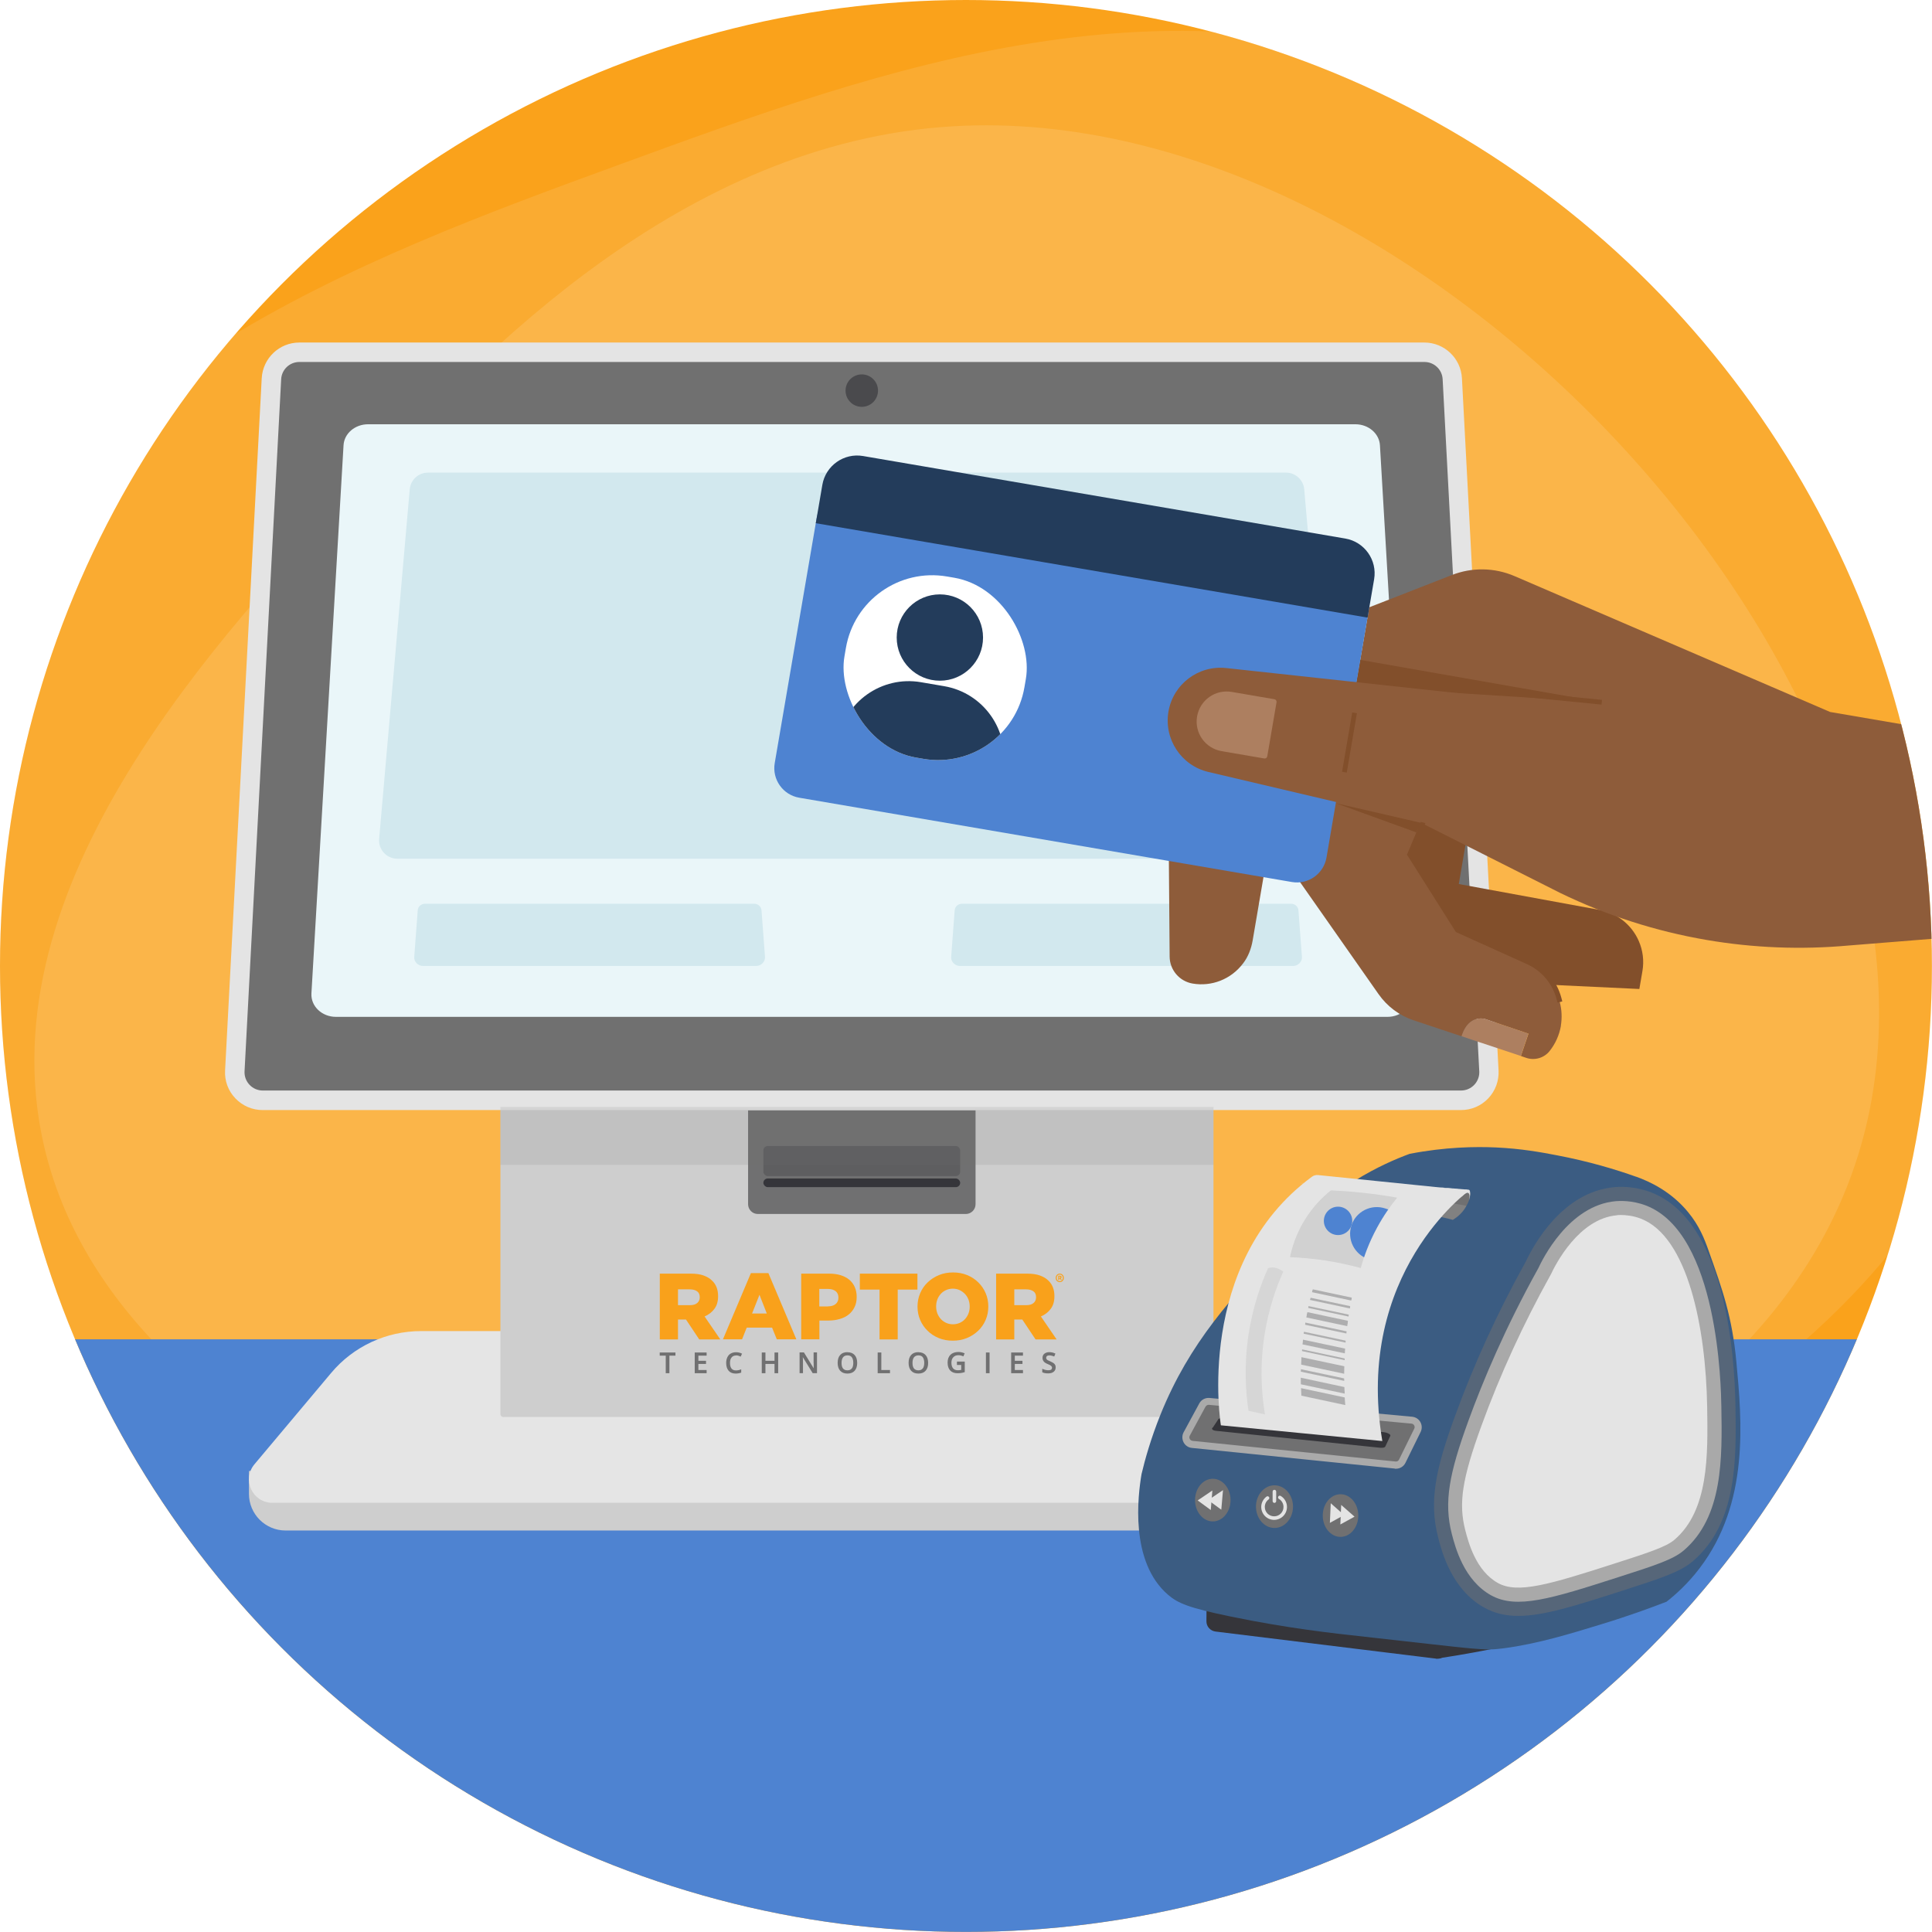
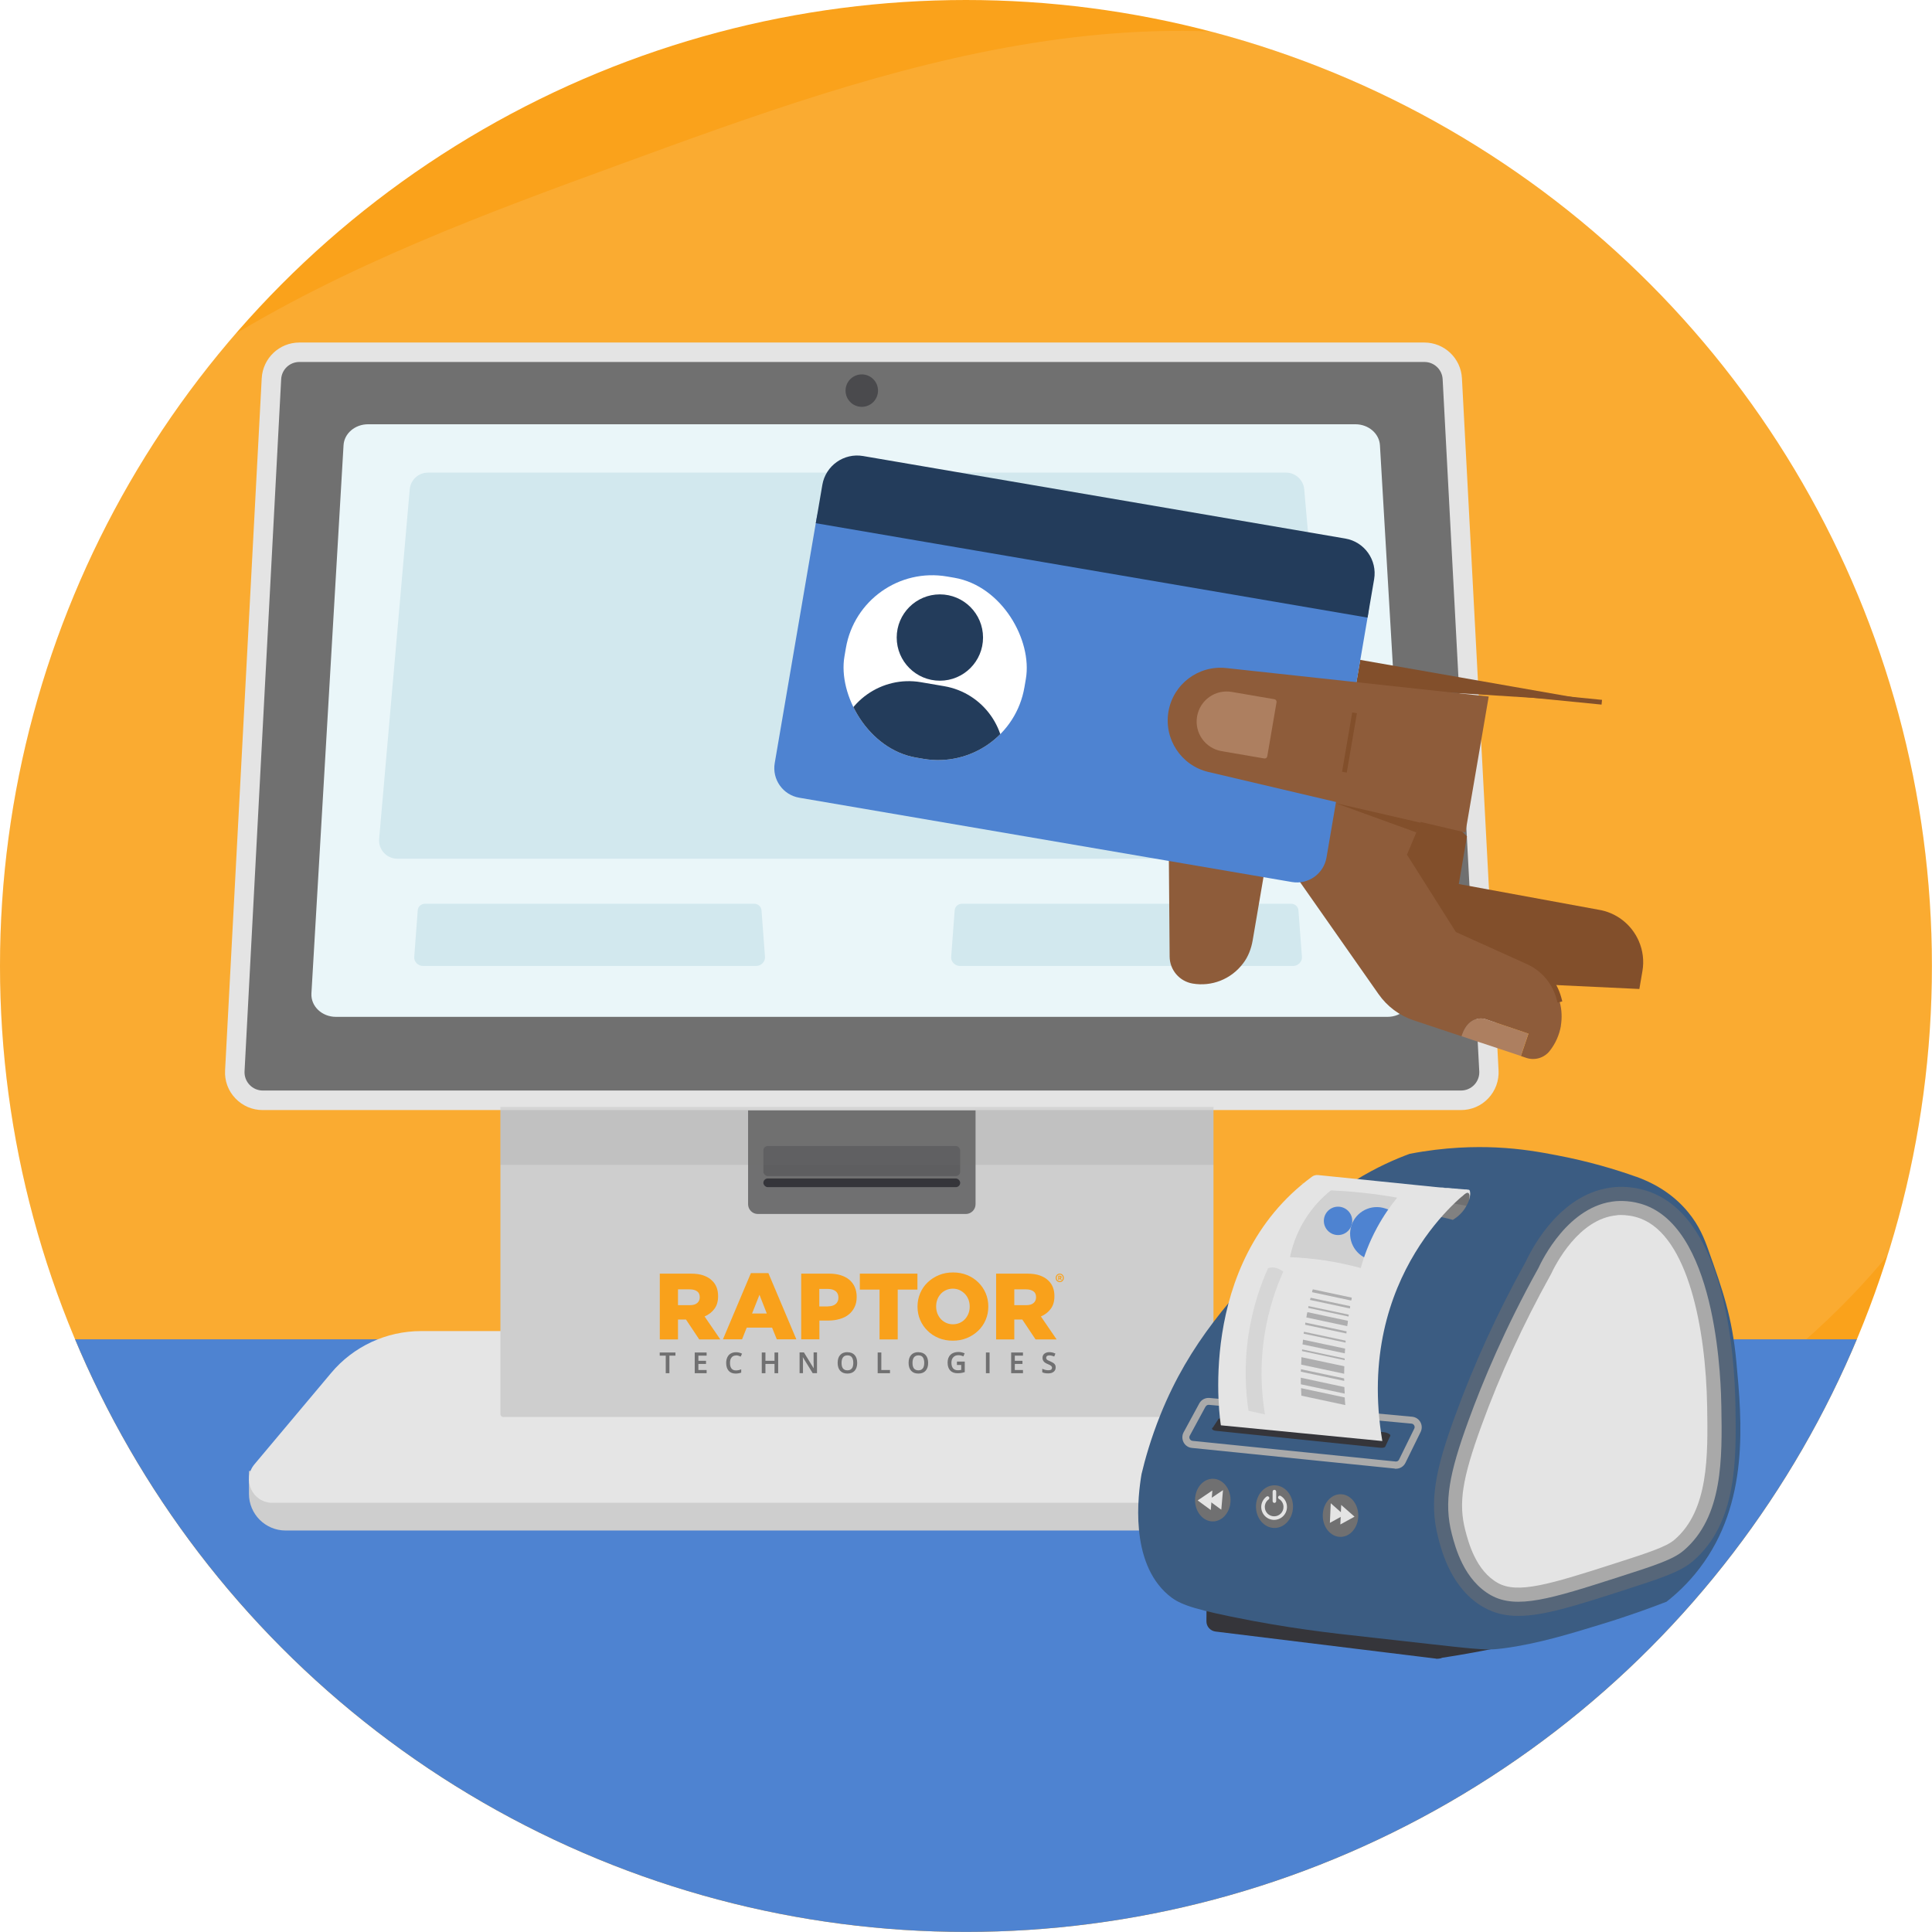
<svg xmlns="http://www.w3.org/2000/svg" id="Layer_2" viewBox="0 0 227.37 227.37">
  <defs>
    <style>.cls-1{fill:#f9a11b;}.cls-2,.cls-3,.cls-4{fill:#fff;}.cls-3,.cls-5{opacity:.12;}.cls-6,.cls-5,.cls-7,.cls-8,.cls-9{fill:#707071;}.cls-10{fill:#3b5c82;}.cls-11{clip-path:url(#clippath-2);}.cls-12{fill:#233c5b;}.cls-4{opacity:.1;}.cls-7{opacity:.51;}.cls-13{fill:#707070;}.cls-14{fill:#d2e8ee;}.cls-15{clip-path:url(#clippath-1);}.cls-16{fill:#4e83d1;}.cls-8{opacity:.17;}.cls-17{fill:#ad7f60;}.cls-18{fill:#8e5c3a;}.cls-19,.cls-20{fill:#e4e4e4;}.cls-21{fill:#1e1f40;}.cls-22{fill:#e5e5e5;}.cls-23{fill:#eaf6f9;}.cls-24{fill:#aaa;}.cls-25{clip-path:url(#clippath);}.cls-26{opacity:.64;}.cls-26,.cls-27,.cls-28{fill:#35353a;}.cls-20{opacity:.14;}.cls-29{fill:none;}.cls-30{clip-path:url(#clippath-3);}.cls-31{fill:#faa21b;}.cls-9{opacity:.13;}.cls-32{fill:#cecece;}.cls-33{opacity:.46;}.cls-28{opacity:.29;}.cls-34{fill:#824f2b;}</style>
    <clipPath id="clippath">
      <circle class="cls-29" cx="113.68" cy="113.68" r="113.68" />
    </clipPath>
    <clipPath id="clippath-1">
      <path class="cls-8" d="m160.14,149.23c.37-1.33.95-2.97,1.91-4.74.78-1.44,1.62-2.62,2.38-3.54-1.34-.24-2.78-.45-4.31-.6-1.21-.13-2.38-.21-3.49-.26-.84.67-2.08,1.82-3.13,3.56-1.02,1.68-1.47,3.26-1.68,4.3,1.24.05,2.63.16,4.13.39,1.55.24,2.95.55,4.19.89Z" />
    </clipPath>
    <clipPath id="clippath-2">
      <path class="cls-29" d="m153.19,165.27c1.74.31,3.47.61,5.21.92-.19-2.14-.27-4.66-.08-7.47.18-2.74.58-5.17,1.04-7.23-1.49-.37-2.99-.74-4.48-1.12-.66,2.1-1.3,4.74-1.61,7.83-.27,2.69-.23,5.08-.07,7.06Z" />
    </clipPath>
    <clipPath id="clippath-3">
      <rect class="cls-29" x="99.3" y="67.77" width="21.49" height="21.62" rx="10.31" ry="10.31" transform="translate(14.84 -17.44) rotate(9.71)" />
    </clipPath>
  </defs>
  <g id="Layer_2-2">
    <g class="cls-25">
      <g>
        <rect class="cls-31" x="-3.37" y="-3.52" width="236.58" height="233.47" />
        <path class="cls-4" d="m234.14,126.14c-21.81,69.2-175.62,95.17-226.83,36.81-18.2-20.74-25.66-54.65-15.96-82.21C4.09,44.52,42.49,30.48,73.06,19.31c30.94-11.31,65.35-23.89,100.32-8.59,44.24,19.35,73.12,76.2,60.76,115.42Z" />
-         <path class="cls-3" d="m219.78,131.82c-9.95,44.22-73.07,61.14-112.73,59.97-38.71-1.14-96.24-20.72-102.46-59.97C-.23,101.4,28.02,72.44,44.06,55.3c12.32-13.17,36.08-38.57,68.12-40.44,56.13-3.29,119.05,66.07,107.6,116.96Z" />
        <rect class="cls-16" x="-3.37" y="157.62" width="236.58" height="72.33" />
        <g>
          <path class="cls-32" d="m169.24,180.12H33.61c-2.38,0-4.31-1.93-4.31-4.31v-2.7h144.25v2.7c0,2.38-1.93,4.31-4.31,4.31Z" />
          <path class="cls-22" d="m170.78,176.86H32.06c-2.35,0-3.62-2.74-2.11-4.54l9.02-10.74c2.62-3.13,6.5-4.93,10.58-4.93h103.75c4.08,0,7.95,1.81,10.58,4.93l9.02,10.74c1.51,1.8.23,4.54-2.11,4.54Z" />
          <path class="cls-32" d="m142.48,166.76H59.22c-.18,0-.33-.15-.33-.33v-36.17h83.92v36.17c0,.18-.15.33-.33.33Z" />
          <g>
            <g>
              <path class="cls-13" d="m101.33,129.5H30.92c-1.89,0-3.39-1.58-3.29-3.47l4.31-81.45c.09-1.75,1.54-3.12,3.29-3.12h66.1s.19,0,.19,0h66.1c1.75,0,3.2,1.37,3.29,3.12l4.31,81.45c.1,1.88-1.4,3.47-3.29,3.47h-70.42s-.18,0-.18,0Z" />
              <path class="cls-19" d="m171.93,130.64H30.92c-1.23,0-2.37-.49-3.22-1.38-.85-.89-1.28-2.06-1.21-3.29l4.31-81.45c.13-2.36,2.07-4.21,4.43-4.21h132.39c2.36,0,4.31,1.85,4.43,4.21l4.31,81.45c.06,1.23-.37,2.4-1.21,3.29s-1.99,1.38-3.22,1.38ZM35.23,42.6c-1.14,0-2.08.89-2.14,2.03l-4.31,81.45c-.03.59.18,1.16.59,1.59.41.43.96.67,1.56.67h141.01c.59,0,1.15-.24,1.56-.67.41-.43.62-1,.59-1.59l-4.31-81.45c-.06-1.14-1-2.03-2.14-2.03H35.23Z" />
            </g>
            <circle class="cls-26" cx="101.42" cy="45.97" r="1.91" />
            <path class="cls-23" d="m101.34,119.67h-61.8c-1.66,0-2.97-1.25-2.89-2.75l3.78-64.52c.08-1.39,1.35-2.47,2.89-2.47h58.01s.17,0,.17,0h58.01c1.54,0,2.81,1.09,2.89,2.47l3.78,64.52c.09,1.49-1.23,2.75-2.89,2.75h-61.8s-.16,0-.16,0Z" />
          </g>
          <g>
            <g>
              <path class="cls-1" d="m77.64,149.89h3.66c.6,0,1.1.07,1.51.22.41.15.75.35,1.01.62.46.44.69,1.04.69,1.8v.02c0,.6-.14,1.09-.43,1.48-.29.39-.67.69-1.16.9l1.85,2.7h-2.48l-1.56-2.34h-.94v2.34h-2.14v-7.73Zm3.56,3.71c.37,0,.65-.08.85-.25.2-.17.3-.39.3-.67v-.02c0-.31-.1-.54-.31-.69-.21-.15-.49-.23-.85-.23h-1.4v1.86h1.41Z" />
              <path class="cls-1" d="m88.36,149.83h2.07l3.29,7.79h-2.3l-.56-1.38h-2.98l-.55,1.38h-2.25l3.29-7.79Zm1.88,4.75l-.86-2.2-.87,2.2h1.73Z" />
              <path class="cls-1" d="m94.28,149.89h3.31c.49,0,.93.06,1.33.18.4.12.74.3,1.02.53.28.23.5.52.65.86.15.34.23.72.23,1.15v.02c0,.46-.08.86-.25,1.2-.17.35-.4.64-.69.87-.29.24-.65.41-1.06.53-.41.12-.85.18-1.33.18h-1.06v2.21h-2.14v-7.73Zm3.16,3.85c.38,0,.68-.09.9-.27.22-.18.33-.43.33-.74v-.02c0-.33-.11-.59-.33-.76-.22-.17-.52-.26-.91-.26h-1.01v2.06h1.02Z" />
              <path class="cls-1" d="m103.51,151.77h-2.32v-1.88h6.78v1.88h-2.32v5.86h-2.14v-5.86Z" />
              <path class="cls-1" d="m112.13,157.78c-.6,0-1.15-.1-1.66-.31s-.95-.5-1.31-.86c-.37-.36-.66-.78-.87-1.27-.21-.49-.31-1.01-.31-1.56v-.02c0-.55.1-1.07.31-1.56.21-.49.5-.92.88-1.28s.82-.65,1.33-.86c.51-.21,1.06-.31,1.66-.31s1.15.1,1.66.31c.51.21.95.5,1.31.86.37.36.66.78.87,1.27.21.49.31,1.01.31,1.56v.02c0,.55-.1,1.07-.31,1.56-.21.49-.5.92-.88,1.28s-.82.65-1.33.86c-.51.21-1.06.31-1.66.31Zm.02-1.93c.3,0,.57-.06.81-.17.24-.11.45-.26.62-.45.17-.19.3-.41.4-.66.1-.25.14-.52.14-.8v-.02c0-.28-.05-.55-.14-.8-.1-.25-.23-.47-.41-.66-.18-.19-.39-.34-.63-.46-.24-.11-.51-.17-.81-.17s-.56.06-.8.17c-.24.11-.45.26-.62.45-.17.19-.31.41-.4.66-.09.25-.14.52-.14.8v.02c0,.28.05.55.14.8.1.25.23.47.4.66.17.19.38.34.63.46.24.11.51.17.81.17Z" />
              <path class="cls-1" d="m117.22,149.89h3.66c.6,0,1.1.07,1.51.22.41.15.75.35,1.01.62.46.44.69,1.04.69,1.8v.02c0,.6-.14,1.09-.43,1.48-.29.39-.67.69-1.16.9l1.85,2.7h-2.48l-1.56-2.34h-.94v2.34h-2.14v-7.73Zm3.56,3.71c.37,0,.65-.08.85-.25.2-.17.3-.39.3-.67v-.02c0-.31-.1-.54-.31-.69-.21-.15-.49-.23-.85-.23h-1.4v1.86h1.41Z" />
            </g>
            <g>
              <polygon class="cls-6" points="77.64 159.54 78.35 159.54 78.35 161.61 78.78 161.61 78.78 159.54 79.49 159.54 79.49 159.17 77.64 159.17 77.64 159.54" />
              <polygon class="cls-6" points="81.76 161.61 83.16 161.61 83.16 161.23 82.19 161.23 82.19 160.52 83.09 160.52 83.09 160.15 82.19 160.15 82.19 159.54 83.16 159.54 83.16 159.17 81.76 159.17 81.76 161.61" />
              <path class="cls-6" d="m86.62,159.51c.1,0,.19.01.28.04.09.03.18.06.25.1h.02s.16-.35.16-.35h-.02c-.21-.11-.44-.16-.69-.16s-.44.05-.62.15c-.18.1-.31.25-.4.44-.09.19-.14.41-.14.66,0,.4.1.71.29.93.19.22.47.33.82.33.24,0,.46-.04.65-.11h.01v-.38h-.03c-.1.04-.2.07-.3.09-.09.02-.19.03-.29.03-.23,0-.4-.07-.52-.22-.12-.15-.18-.37-.18-.66s.06-.49.19-.65c.12-.15.3-.23.52-.23Z" />
              <polygon class="cls-6" points="91.15 160.15 90.08 160.15 90.08 159.17 89.65 159.17 89.65 161.61 90.08 161.61 90.08 160.52 91.15 160.52 91.15 161.61 91.58 161.61 91.58 159.17 91.15 159.17 91.15 160.15" />
              <path class="cls-6" d="m95.76,160.44c0,.09,0,.21,0,.37,0,.1,0,.17,0,.22l-1.15-1.87h-.51v2.44h.4v-1.27c0-.17,0-.36-.02-.56v-.05s1.16,1.88,1.16,1.88h.51v-2.44h-.4v1.28Z" />
              <path class="cls-6" d="m99.73,159.13c-.37,0-.65.11-.85.33-.2.22-.3.53-.3.93s.1.71.3.93c.2.22.48.33.85.33s.65-.11.85-.33c.2-.22.3-.53.3-.92s-.1-.71-.3-.93c-.2-.22-.48-.33-.84-.33Zm.51,1.92c-.11.15-.29.22-.51.22s-.4-.07-.52-.22c-.12-.15-.17-.37-.17-.66s.06-.51.18-.66c.12-.15.29-.22.52-.22s.4.07.51.22c.11.15.17.37.17.66s-.06.52-.17.66Z" />
              <polygon class="cls-6" points="103.72 159.17 103.29 159.17 103.29 161.61 104.74 161.61 104.74 161.23 103.72 161.23 103.72 159.17" />
              <path class="cls-6" d="m108.08,159.13c-.37,0-.65.11-.85.33-.2.22-.3.53-.3.93s.1.71.3.93c.2.22.48.33.85.33s.65-.11.85-.33c.2-.22.3-.53.3-.92s-.1-.71-.3-.93c-.2-.22-.48-.33-.84-.33Zm.51,1.92c-.11.15-.29.22-.51.22s-.4-.07-.52-.22c-.12-.15-.17-.37-.17-.66s.06-.51.18-.66c.12-.15.29-.22.52-.22s.4.07.51.22c.11.15.17.37.17.66s-.06.52-.17.66Z" />
              <path class="cls-6" d="m112.62,160.64h.5v.58c-.14.03-.27.04-.39.04-.24,0-.43-.07-.56-.22-.13-.15-.2-.37-.2-.66s.07-.49.22-.65c.14-.16.34-.24.59-.24.19,0,.39.04.58.13h.02s.15-.36.15-.36h-.02c-.23-.1-.47-.15-.72-.15-.39,0-.71.11-.93.33-.23.22-.34.53-.34.92s.1.71.3.92c.2.22.49.33.86.33.15,0,.3-.01.43-.03.13-.02.27-.05.42-.1h.01v-1.24h-.92v.38Z" />
              <rect class="cls-6" x="116.03" y="159.17" width=".43" height="2.44" />
              <polygon class="cls-6" points="119 161.61 120.39 161.61 120.39 161.23 119.43 161.23 119.43 160.52 120.33 160.52 120.33 160.15 119.43 160.15 119.43 159.54 120.39 159.54 120.39 159.17 119 159.17 119 161.61" />
              <path class="cls-6" d="m124.18,160.64c-.04-.08-.1-.16-.19-.22-.08-.06-.22-.13-.39-.21-.16-.06-.26-.12-.32-.15-.06-.04-.1-.08-.12-.12-.02-.04-.04-.09-.04-.15,0-.09.03-.15.09-.2.06-.05.15-.08.28-.08.16,0,.35.04.56.13h.02s.14-.35.14-.35h-.02c-.23-.11-.46-.16-.69-.16-.24,0-.44.06-.59.18-.15.12-.22.28-.22.49,0,.16.05.31.14.42.09.12.25.22.47.31.21.08.35.16.41.22.06.06.1.13.1.21,0,.09-.03.17-.1.22-.07.06-.18.08-.33.08-.1,0-.22-.01-.34-.04-.12-.03-.24-.07-.35-.12h-.03s0,.4,0,.4h.01c.17.09.4.13.68.13s.49-.06.65-.19c.16-.12.24-.3.24-.52,0-.11-.02-.21-.06-.29Z" />
            </g>
            <path class="cls-1" d="m124.24,150.39c0-.29.22-.5.48-.5s.48.21.48.5-.22.5-.48.5-.48-.2-.48-.5m.84,0c0-.23-.15-.39-.36-.39s-.36.16-.36.39.15.39.36.39.36-.16.36-.39m-.55-.25h.21c.11,0,.2.05.2.16,0,.06-.03.11-.09.14l.11.2h-.13l-.08-.16h-.09v.16h-.12v-.5Zm.18.25c.06,0,.09-.03.09-.08,0-.04-.03-.07-.09-.07h-.06v.15h.06Z" />
          </g>
          <path class="cls-6" d="m113.65,142.87h-24.46c-.64,0-1.15-.52-1.15-1.15v-11.04h26.77v11.04c0,.64-.52,1.15-1.15,1.15Z" />
          <rect class="cls-27" x="89.84" y="138.69" width="23.16" height="1.02" rx=".51" ry=".51" />
          <rect class="cls-28" x="89.84" y="134.87" width="23.16" height="3.54" rx=".51" ry=".51" />
          <rect class="cls-9" x="58.89" y="130.26" width="83.92" height="6.84" />
        </g>
        <g>
          <g>
            <g>
              <path class="cls-27" d="m169.03,195.2s14.51-1.98,26.2-6.72c0,0-28.47,1.99-26.2,6.72Z" />
              <path class="cls-27" d="m170.42,191.37l-.02,2.63c0,.73-.65,1.29-1.37,1.2l-25.98-3.19c-.62-.08-1.08-.6-1.07-1.22l.02-2.77c0-.73.65-1.3,1.38-1.2l25.98,3.33c.61.08,1.07.6,1.07,1.22Z" />
            </g>
            <path class="cls-10" d="m192.55,138.48c1.57.56,4.11,1.72,6.13,4.19,1.3,1.58,1.9,3.1,2.39,4.49,1.65,4.64,2.78,7.78,3.28,13.14.65,6.96,1.54,16.57-4.33,24.26-1.43,1.88-2.91,3.17-3.89,3.94-1.83.71-4.45,1.67-7.63,2.64-3.55,1.09-7.55,2.32-11.52,2.84-2.48.33-2.94.12-16.31-1.35-3.81-.42-9.03-.98-15.86-2.39-4.88-1.01-6.17-1.55-7.33-2.54-4.57-3.91-3.55-11.75-3.14-14.21.4-1.7,1.09-4.17,2.24-7.03,3.44-8.5,8.35-13.75,14.44-20.25,3.3-3.53,5.6-5.51,8.45-7.28,2.53-1.57,4.82-2.55,6.43-3.14,4.2-.81,7.71-.86,10.17-.75,2.98.14,5.26.56,7.09.91,3.86.73,7.04,1.7,9.37,2.53Z" />
            <path class="cls-19" d="m175.49,187.75c2.99,1.66,7.02.42,14.97-2.14,4.3-1.38,6.44-2.07,7.69-3.14,4.64-3.96,4.53-10.88,4.43-16.91-.04-2.3-.33-20.37-8.85-23.68-1.68-.65-3.2-.55-3.56-.52-5.59.48-8.7,6.97-9.13,7.89-3.95,7.11-6.54,13.32-8.23,17.96-2.24,6.15-2.92,9.56-1.95,13.32.42,1.6,1.42,5.44,4.64,7.23Z" />
          </g>
          <g>
            <g>
-               <path class="cls-6" d="m140.3,169.98l23.89,2.43c.34.04.67-.15.83-.46l1.79-3.64c.26-.52-.09-1.14-.67-1.19l-23.83-2.21c-.33-.03-.65.14-.8.43l-1.85,3.42c-.28.52.06,1.16.64,1.22Z" />
              <path class="cls-24" d="m164.15,172.83l-23.89-2.43c-.41-.04-.78-.29-.97-.66-.19-.37-.19-.81,0-1.17l1.85-3.41c.24-.44.71-.68,1.21-.64l23.84,2.21c.41.04.77.27.97.63.2.36.21.79.03,1.16l-1.79,3.64c-.21.43-.65.69-1.12.69-.04,0-.08,0-.13,0Zm-22.28-7.28l-1.85,3.41c-.07.12-.07.27,0,.39s.18.2.32.22l23.9,2.43c.17.02.34-.07.41-.23l1.79-3.64c.06-.12.06-.26-.01-.38-.07-.12-.18-.2-.32-.21l-23.83-2.21s-.03,0-.04,0c-.15,0-.29.08-.36.22Z" />
            </g>
            <path class="cls-27" d="m143.11,168.39l19.31,1.99c.31.03.55-.02.61-.14l.59-1.26c.08-.17-.35-.39-.83-.44l-18.8-1.65c-.22-.02-.45.02-.58.09l-.66,1c-.25.15-.06.37.36.41Z" />
          </g>
          <g>
            <ellipse class="cls-6" cx="157.76" cy="178.36" rx="2.09" ry="2.51" />
            <g>
              <polygon class="cls-19" points="157.84 177.11 159.41 178.49 157.74 179.41 157.84 177.11" />
              <polyline class="cls-19" points="156.51 179.22 156.61 176.91 158.18 178.3" />
            </g>
          </g>
          <g>
            <ellipse class="cls-6" cx="142.73" cy="176.54" rx="2.09" ry="2.51" />
            <g>
              <polygon class="cls-19" points="142.68 175.41 140.95 176.58 142.49 177.71 142.68 175.41" />
              <polyline class="cls-19" points="143.73 177.67 143.93 175.37 142.19 176.54" />
            </g>
          </g>
          <g>
            <ellipse class="cls-6" cx="149.99" cy="177.31" rx="2.18" ry="2.51" />
            <g>
              <path class="cls-19" d="m149.98,176.87c.11,0,.21-.09.21-.21v-1.12c0-.11-.09-.21-.21-.21s-.21.09-.21.21v1.12c0,.11.09.21.21.21Z" />
              <path class="cls-19" d="m149.94,178.87c.84,0,1.52-.68,1.52-1.52,0-.53-.28-1.03-.74-1.3-.1-.06-.23-.03-.28.07-.06.1-.03.23.07.28.34.2.54.56.54.95,0,.61-.49,1.1-1.1,1.1s-1.1-.49-1.1-1.1c0-.35.16-.68.45-.89.09-.07.11-.2.04-.29-.07-.09-.2-.11-.29-.04-.39.29-.62.74-.62,1.22,0,.84.68,1.52,1.52,1.52Z" />
            </g>
          </g>
          <g>
            <path class="cls-6" d="m173.03,140.37c-.01.38-.05.91-.59,1.78-.49.79-1.13,1.22-1.46,1.41-2.54-.84-15.3-2.25-17.85-3.09" />
            <path class="cls-20" d="m172.58,141.9l-16.59-2.89-3.11.22,18.09,4.33s1.14-.67,1.6-1.66Z" />
            <path class="cls-19" d="m162.68,169.59l-19-1.85s-3.17-19.02,10.71-29.25c.21-.16.48-.23.74-.2l17.78,1.81s-13.57,9.72-10.23,29.49Z" />
            <path class="cls-19" d="m172,140.83s1.17-1.25.91.4c0,0,.34-1.15-.32-1.22s-.59.82-.59.82Z" />
            <path class="cls-19" d="m172.96,140.96s.17-.82-.08-.94l-3.49-.29,2.64.38s1.14-.38.94.85Z" />
          </g>
          <g>
            <path class="cls-8" d="m160.14,149.23c.37-1.33.95-2.97,1.91-4.74.78-1.44,1.62-2.62,2.38-3.54-1.34-.24-2.78-.45-4.31-.6-1.21-.13-2.38-.21-3.49-.26-.84.67-2.08,1.82-3.13,3.56-1.02,1.68-1.47,3.26-1.68,4.3,1.24.05,2.63.16,4.13.39,1.55.24,2.95.55,4.19.89Z" />
            <g class="cls-15">
              <g>
                <path class="cls-16" d="m161.53,148.36l2-5.97-.5-.17c-1.65-.55-3.43.34-3.98,1.98h0c-.55,1.65.34,3.43,1.98,3.98l.5.17Z" />
                <circle class="cls-16" cx="157.47" cy="143.68" r="1.67" />
              </g>
            </g>
          </g>
          <path class="cls-7" d="m174.68,189.2h0c-3.84-2.14-5-6.58-5.43-8.26-1.13-4.36-.22-8.24,1.99-14.3,2.24-6.15,5.04-12.26,8.31-18.14.94-2,4.34-8.26,10.47-8.79.83-.07,2.48-.09,4.31.62,8.64,3.36,9.81,18.74,9.91,25.2.1,6.12.22,13.73-5.01,18.2-1.5,1.28-3.76,2.01-8.26,3.46-5.45,1.75-9.26,2.98-12.29,2.98-1.49,0-2.78-.3-3.99-.97Zm15.62-46.18c-4.52.39-7.26,5.84-7.77,6.93l-.06.11c-3.2,5.75-5.93,11.71-8.12,17.72-2.28,6.26-2.73,9.15-1.9,12.33.37,1.42,1.24,4.75,3.84,6.19h0c2.32,1.29,6.07.17,13.65-2.27,3.95-1.27,6.13-1.97,7.12-2.82,4.04-3.46,3.94-9.92,3.85-15.63-.15-9.31-2.27-20.02-7.8-22.16-.91-.35-1.77-.43-2.33-.43-.2,0-.37,0-.49.02Z" />
          <path class="cls-5" d="m151.02,149.65s-.88-.74-1.79-.4c-.85,1.89-1.79,4.53-2.29,7.78-.56,3.68-.34,6.81-.01,9l1.94.43c-.37-2.22-.65-5.44-.07-9.24.48-3.16,1.4-5.72,2.22-7.57Z" />
          <g class="cls-11">
            <g class="cls-33">
              <polygon class="cls-6" points="159.87 165.69 159.85 164.8 152.91 163.32 152.86 164.19 159.87 165.69" />
              <polygon class="cls-6" points="159.84 164.35 159.82 163.58 153 162.12 152.94 162.88 159.84 164.35" />
              <polygon class="cls-6" points="159.8 162.85 159.79 162.56 153.06 161.13 153.05 161.42 159.8 162.85" />
              <polygon class="cls-6" points="159.78 162.01 159.76 161.12 153.16 159.72 153.1 160.59 159.78 162.01" />
              <polygon class="cls-6" points="159.74 160.39 159.73 160.19 153.22 158.8 153.21 159 159.74 160.39" />
              <polygon class="cls-6" points="159.72 159.58 159.7 159.01 153.3 157.65 153.26 158.21 159.72 159.58" />
              <polygon class="cls-6" points="159.68 158.29 159.68 158.06 153.37 156.71 153.35 156.94 159.68 158.29" />
              <polygon class="cls-6" points="159.66 157.19 159.65 156.93 153.44 155.61 153.42 155.87 159.66 157.19" />
              <polygon class="cls-6" points="159.63 156.3 159.62 155.65 153.53 154.35 153.48 154.99 159.63 156.3" />
              <polygon class="cls-6" points="159.6 155.13 159.6 154.9 153.58 153.62 153.56 153.84 159.6 155.13" />
              <polygon class="cls-6" points="159.58 154.14 159.57 153.86 153.65 152.6 153.63 152.87 159.58 154.14" />
              <polygon class="cls-6" points="159.55 153.17 159.54 152.81 153.72 151.57 153.69 151.92 159.55 153.17" />
            </g>
          </g>
        </g>
        <g>
          <path class="cls-14" d="m89,113.68h-39.22c-.58,0-1.08-.51-1.03-1.06l.41-5.47c.03-.46.4-.79.87-.79h38.72c.47,0,.84.34.87.79l.41,5.47c.04.55-.45,1.06-1.03,1.06Z" />
          <path class="cls-14" d="m152.19,113.68h-39.22c-.58,0-1.08-.51-1.03-1.06l.41-5.47c.03-.46.4-.79.87-.79h38.72c.47,0,.84.34.87.79l.41,5.47c.04.55-.45,1.06-1.03,1.06Z" />
        </g>
        <path class="cls-14" d="m151.33,55.62H50.37c-1.12,0-2.05.85-2.15,1.97l-3.6,41.13c-.11,1.26.88,2.34,2.15,2.34h108.17c1.26,0,2.26-1.08,2.15-2.34l-3.6-41.13c-.1-1.11-1.03-1.97-2.15-1.97Z" />
        <g>
          <g>
            <g>
              <g>
                <g>
                  <path class="cls-34" d="m172.64,98.43l-9.06-9.25-7.54,13.63,11.91,13.05,7.37-.3,17.61.83.36-2.1c.21-1.2.06-2.43-.43-3.55h0c-.86-1.97-2.67-3.37-4.8-3.69l-16.38-3.01.96-5.62Z" />
                  <path class="cls-18" d="m137.49,92.41l9.05,2.82,5.12,1.59-2.46,3.58-.03.04-1.75,10.24c-.17.97-.52,1.91-1.12,2.69-1.43,1.9-3.73,2.76-5.95,2.38h0c-1.55-.27-2.69-1.6-2.7-3.18l-.16-20.17Z" />
                  <path class="cls-18" d="m183.7,120.72c-.19,1.08-.64,2.1-1.33,2.97-.65.82-1.75,1.14-2.74.81l-.64-.22.89-2.63-5.18-1.75c-1.25-.23-2.25.59-2.68,2.06l-5.67-1.89c-1.66-.55-3.1-1.63-4.11-3.07l-10.54-15.04-.08-.11c-1.06-1.51-1.21-3.5-.38-5.17l1.02-2.04,3.24-6.61,5.42,1.47,8.64,2.34-3.68,8.72,5.64,8.91,8.29,3.74c1.8.81,3.13,2.38,3.65,4.29l.1.42c.25.93.28,1.89.13,2.8Z" />
-                   <path class="cls-18" d="m234.35,87.04h0s-18.97-3.25-18.97-3.25l-37.14-15.99c-2.35-1.01-5.01-1.06-7.39-.12l-7.27,2.84-.59.23-1.85.72-1.6,9.33,7.04,15.7,17.04,8.59c5.46,2.65,11.26,4.51,17.23,5.53h0c5.5.94,11.09,1.16,16.64.66l14.45-1.16,2.4-23.09h0Z" />
                  <path class="cls-34" d="m183.3,118l-.11-.42c-.49-1.83-1.76-3.33-3.48-4.11l-8.37-3.78-5.76-9.11,3.73-8.85.52.22-3.62,8.58,5.52,8.71,8.22,3.71c1.88.85,3.27,2.48,3.8,4.48l.11.42-.54.14Z" />
                  <polygon class="cls-34" points="160.08 77.66 188.5 82.64 159.54 80.81 160.08 77.66" />
                  <rect class="cls-21" x="161.78" y="88.14" width="6.14" height=".56" transform="translate(49.87 235.99) rotate(-80.29)" />
                  <path class="cls-17" d="m179.87,121.64l-.89,2.63-5.75-1.91-1.22-.41c.44-1.48,1.43-2.29,2.68-2.06l5.18,1.75Z" />
                  <path class="cls-16" d="m100.85,59.14h51.11c4.08,0,7.39,3.31,7.39,7.39v29.08c0,1.95-1.58,3.53-3.53,3.53h-58.82c-1.95,0-3.53-1.58-3.53-3.53v-29.08c0-4.08,3.31-7.39,7.39-7.39Z" transform="translate(15.17 -20.2) rotate(9.71)" />
                  <path class="cls-18" d="m144.3,78.62c-3.26-.35-6.24,1.89-6.79,5.13-.55,3.24,1.51,6.35,4.7,7.1l30.25,7.12,2.74-16-30.9-3.35Z" />
                  <path class="cls-17" d="m144.96,81.43c-1.93-.33-3.75.96-4.08,2.89h0c-.33,1.93.96,3.75,2.89,4.08l5.01.86c.17.03.33-.08.36-.25l1.09-6.36c.03-.17-.08-.33-.25-.36l-5.01-.86Z" />
                  <rect class="cls-34" x="155.29" y="87.11" width="7.08" height=".56" transform="translate(45.89 229.2) rotate(-80.29)" />
                  <rect class="cls-34" x="173.96" y="66.89" width=".56" height="28.66" transform="translate(76.24 246.61) rotate(-84.34)" />
                </g>
                <path class="cls-12" d="m100.4,58.47h57.59c2.29,0,4.15,1.86,4.15,4.15v4.58h-65.88v-4.58c0-2.29,1.86-4.15,4.15-4.15Z" transform="translate(12.46 -20.9) rotate(9.71)" />
              </g>
              <polygon class="cls-34" points="157.19 94.52 167.25 96.84 166.68 97.96 157.19 94.52" />
            </g>
            <rect class="cls-2" x="99.3" y="67.77" width="21.49" height="21.62" rx="10.31" ry="10.31" transform="translate(14.84 -17.44) rotate(9.71)" />
          </g>
          <g class="cls-30">
            <g>
              <circle class="cls-12" cx="110.61" cy="75.03" r="5.08" />
              <path class="cls-12" d="m107.6,80.46h2.78c4.68,0,8.48,3.8,8.48,8.48v.36h-19.74v-.36c0-4.68,3.8-8.48,8.48-8.48Z" transform="translate(15.89 -17.17) rotate(9.71)" />
            </g>
          </g>
        </g>
      </g>
    </g>
  </g>
</svg>